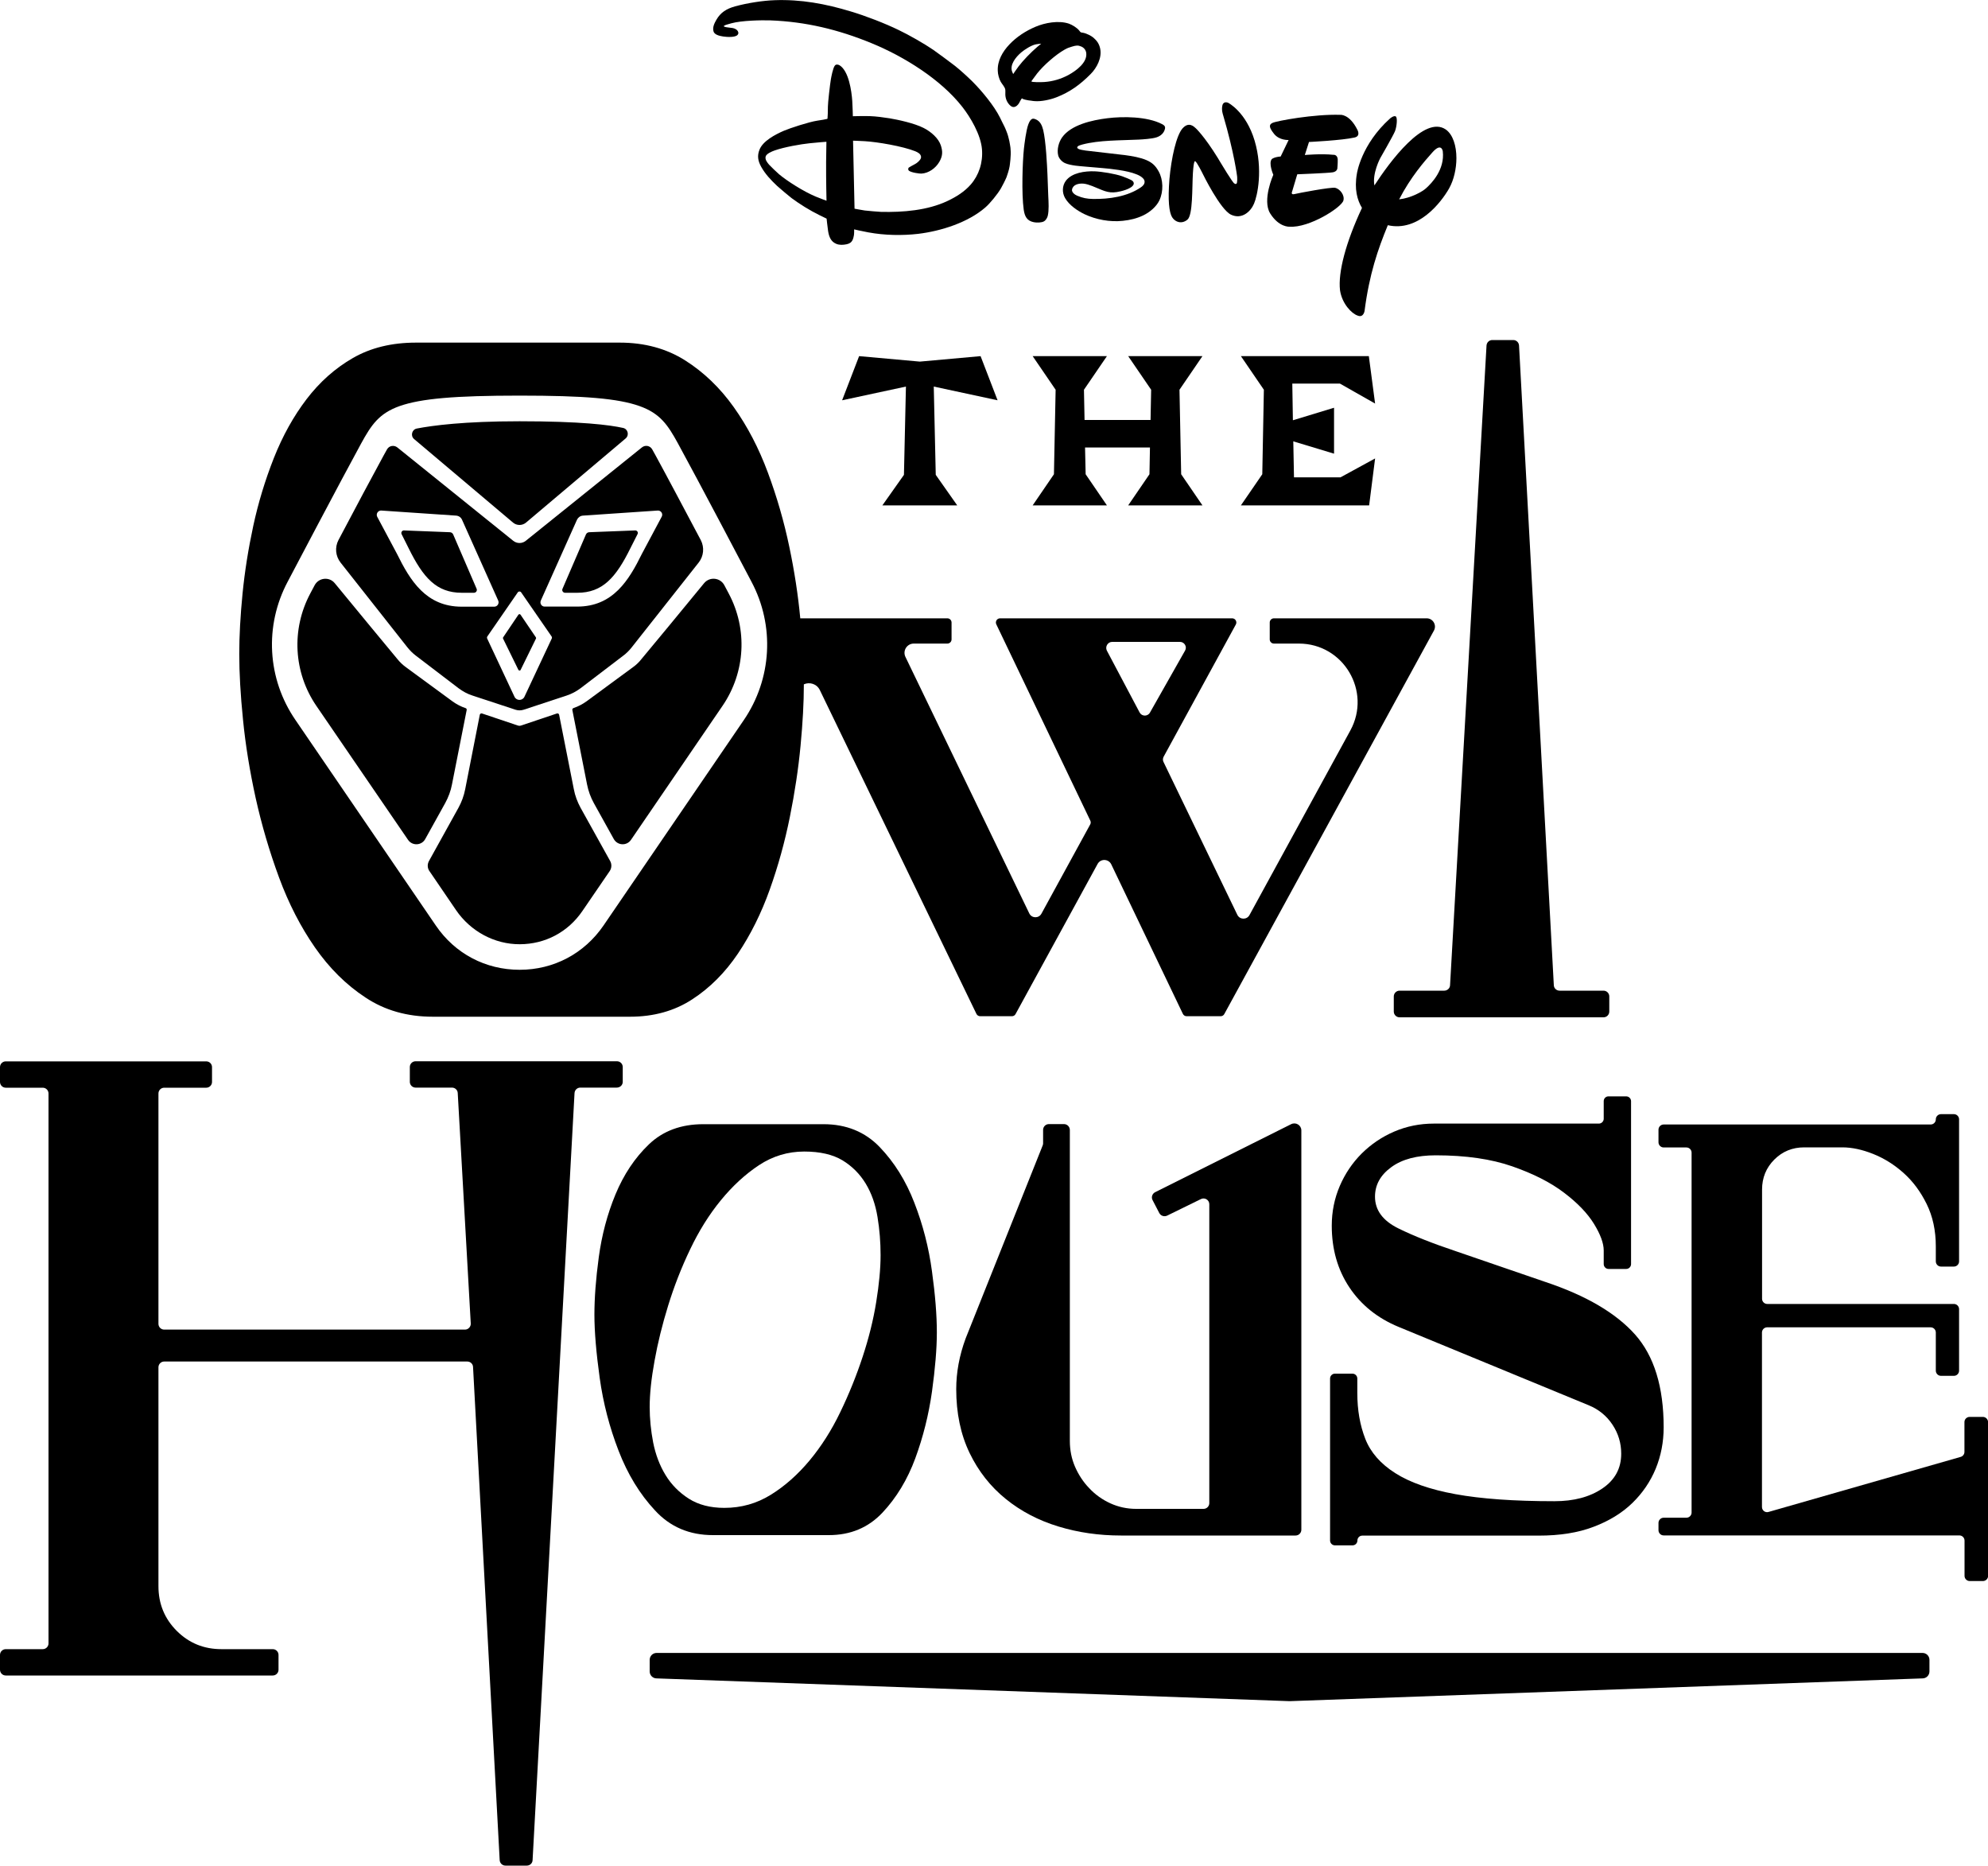
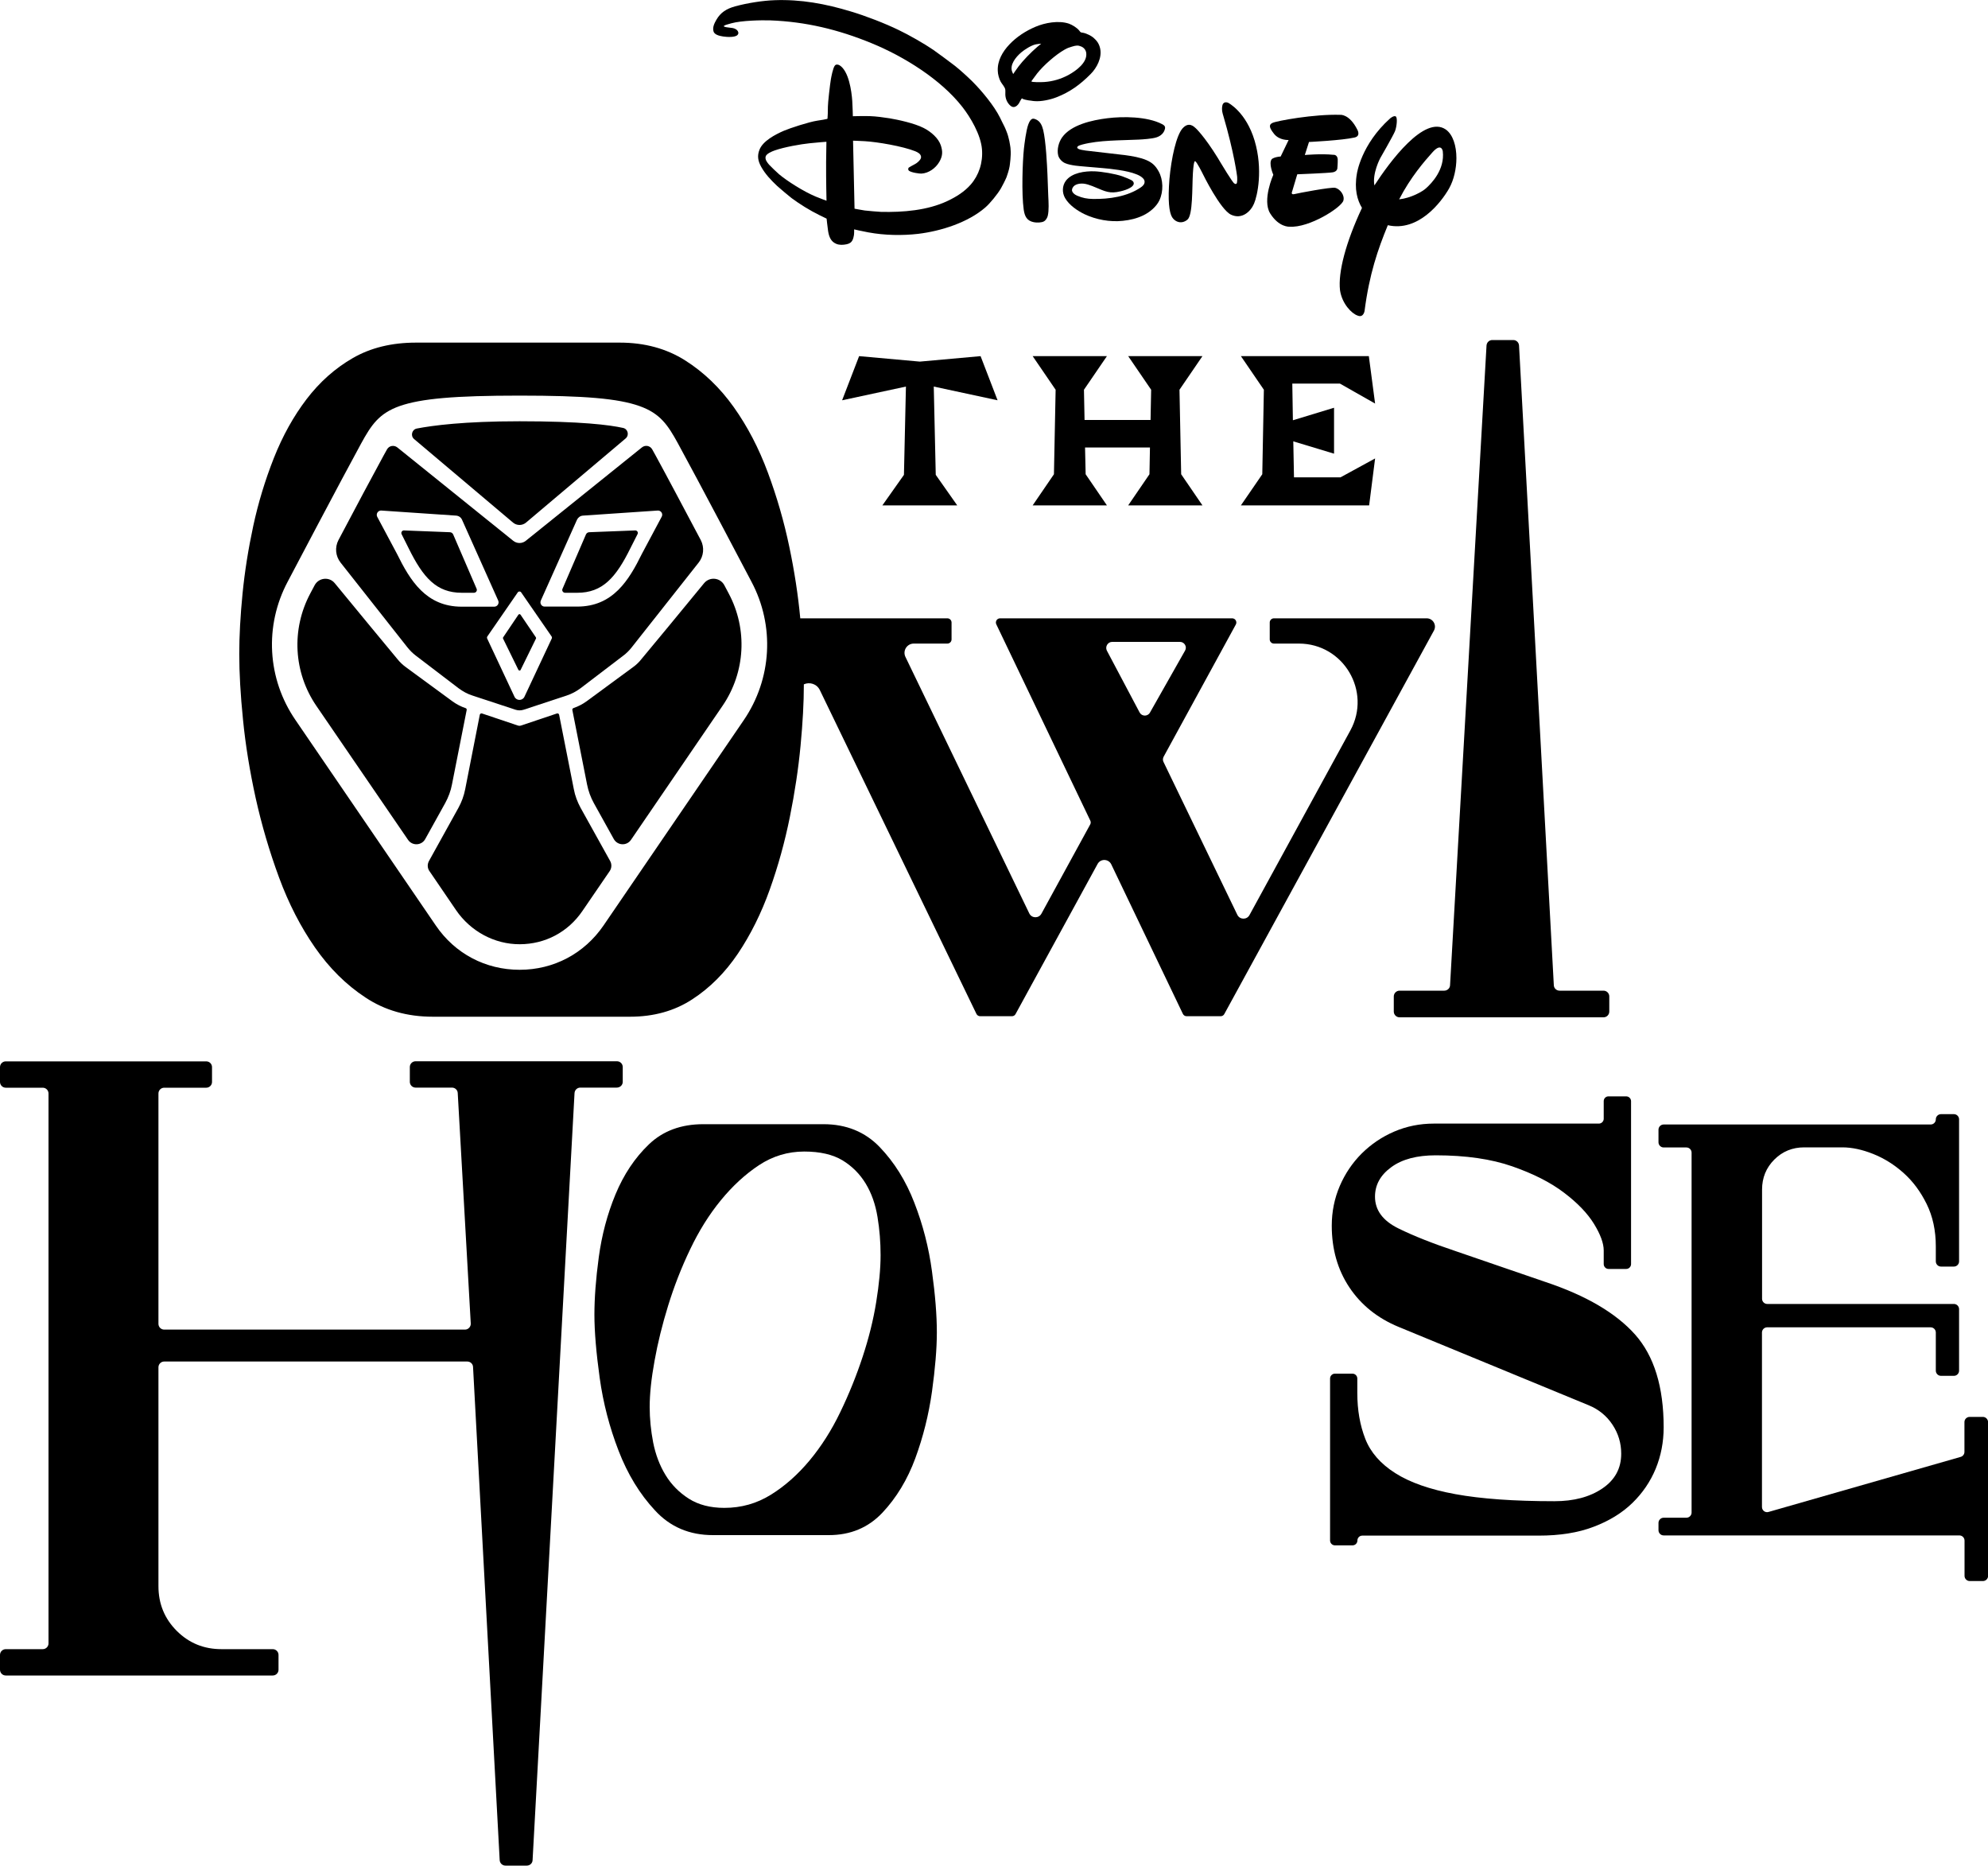
<svg xmlns="http://www.w3.org/2000/svg" version="1.1" id="Layer_1" x="0px" y="0px" viewBox="0 0 2000 1876.4" style="enable-background:new 0 0 2000 1876.4;" xml:space="preserve">
  <g>
    <polygon points="986.5,358.2 925.4,363.7 864.3,358.2 847.2,402.6 911.4,388.8 909.4,477.6 887.7,508.3 963,508.3 941.4,477.6    939.4,388.8 1003.6,402.6  " />
    <polygon points="1348,385.8 1383.4,405.9 1377.1,358.2 1248.4,358.2 1271.5,392 1269.9,477 1248.4,508.3 1377.4,508.3    1383.4,461.1 1348.6,480.1 1301.8,480.1 1301.1,443.9 1342.1,456.3 1342.1,410.1 1300.7,422.7 1300.1,385.8  " />
    <polygon points="1135,358.2 1158.1,392 1157.5,422.4 1091.1,422.4 1090.5,392 1113.6,358.2 1038.9,358.2 1062,392 1060.3,477    1038.9,508.3 1113.6,508.3 1092.2,477 1091.6,450.1 1156.9,450.1 1156.4,477 1135,508.3 1209.7,508.3 1188.3,477 1186.6,392    1209.7,358.2  " />
    <path d="M1453,996.4h-45c-3.2,0-5.8,2.6-5.8,5.8v15.2c0,3.2,2.6,5.8,5.8,5.8h205.2c3.2,0,5.8-2.6,5.8-5.8v-15.2   c0-3.2-2.6-5.8-5.8-5.8H1569c-3.1,0-5.7-2.4-5.8-5.5l-35-643.4c-0.2-3.1-2.7-5.5-5.8-5.5h-21.1c-3.1,0-5.6,2.4-5.8,5.5l-36.7,643.5   C1458.7,993.9,1456.1,996.4,1453,996.4z" />
    <path d="M626.5,1088.1v-14.9c0-3.2-2.6-5.8-5.8-5.8H418.1c-3.2,0-5.8,2.6-5.8,5.8v14.9c0,3.2,2.6,5.8,5.8,5.8h36.6   c3.1,0,5.7,2.4,5.8,5.5l13.1,231.7c0.2,3.3-2.5,6.2-5.8,6.2H165.2c-3.2,0-5.8-2.6-5.8-5.8v-231.7c0-3.2,2.6-5.8,5.8-5.8h42.3   c3.2,0,5.8-2.6,5.8-5.8v-14.9c0-3.2-2.6-5.8-5.8-5.8H5.8c-3.2,0-5.8,2.6-5.8,5.8v14.9c0,3.2,2.6,5.8,5.8,5.8H43   c3.2,0,5.8,2.6,5.8,5.8v553.1c0,3.2-2.6,5.8-5.8,5.8H5.8c-3.2,0-5.8,2.6-5.8,5.8v14.9c0,3.2,2.6,5.8,5.8,5.8h268.6   c3.2,0,5.8-2.6,5.8-5.8v-14.9c0-3.2-2.6-5.8-5.8-5.8h-51.6c-17.7,0-32.7-6.1-45-18.4c-12.3-12.3-18.4-27.3-18.4-45v-220.1   c0-3.2,2.6-5.8,5.8-5.8h304.9c3.1,0,5.7,2.4,5.8,5.5l26.8,496c0.2,3.1,2.7,5.5,5.8,5.5h21.5c3.1,0,5.7-2.4,5.8-5.5l42.2-771.5   c0.2-3.1,2.7-5.5,5.8-5.5h36.6C623.9,1093.9,626.5,1091.3,626.5,1088.1z" />
    <path d="M717.2,1544h116.6c21.8,0,39.7-7.5,53.9-22.5c14.1-15,25.2-33.3,33.1-54.7c7.9-21.5,13.5-43.8,16.8-67.1   c3.2-23.2,4.9-43.1,4.9-59.6c0-17.1-1.6-37.5-4.9-61.4c-3.2-23.8-9.1-46.8-17.7-68.9c-8.5-22.1-20.2-40.8-34.9-56.1   c-14.7-15.3-33.6-23-56.5-23h-121c-22.4,0-40.6,6.8-54.7,20.3c-14.1,13.5-25.3,30.3-33.6,50.3c-8.3,20-13.8,41.1-16.8,63.1   c-3,22.1-4.4,41.4-4.4,57.8c0,17.1,1.8,38.3,5.3,63.6c3.5,25.3,9.9,49.8,19,73.3c9.1,23.6,21.3,43.6,36.6,60   C674.2,1535.8,693.7,1544,717.2,1544z M653.6,1415.1c0-12.9,1.6-28.4,4.9-46.4c3.2-18,7.8-36.5,13.7-55.6   c5.9-19.1,13.2-38,22.1-56.5c8.8-18.5,19.1-35,30.9-49.4c11.8-14.4,24.6-26.2,38.4-35.3c13.8-9.1,29-13.7,45.5-13.7   c15.9,0,28.7,3,38.4,8.8c9.7,5.9,17.5,13.7,23.4,23.4c5.9,9.7,9.8,20.9,11.9,33.6c2.1,12.7,3.1,25.5,3.1,38.4   c0,13.5-1.5,29.3-4.4,47.2c-2.9,18-7.5,36.4-13.7,55.2c-6.2,18.8-13.7,37.4-22.5,55.6c-8.8,18.3-19.1,34.4-30.9,48.6   c-11.8,14.1-24.7,25.6-38.9,34.4s-29.7,13.2-46.8,13.2c-14.1,0-26.1-3.1-35.8-9.3c-9.7-6.2-17.5-14.1-23.4-23.8   c-5.9-9.7-10-20.6-12.4-32.7C654.8,1438.8,653.6,1426.9,653.6,1415.1z" />
-     <path d="M1070.4,1130.6h-15.2c-3.2,0-5.8,2.6-5.8,5.8v13.4c0,0.7-0.1,1.5-0.4,2.2l-77.5,194.1c-6.4,17.3-9.5,34.3-9.5,51.1   c0,24.2,4.5,45.6,13.4,64.1c8.9,18.5,21.1,33.9,36.4,46.3c15.3,12.4,32.9,21.6,52.9,27.7c20,6.1,40.9,9.1,63,9.1h175.7   c3.2,0,5.8-2.6,5.8-5.8V1137c0-5.3-5.5-8.7-10.3-6.3l-136.8,68.4c-2.9,1.5-4.1,5-2.6,7.9l6.8,13.1c1.5,2.8,4.9,3.9,7.8,2.6   l34.1-16.7c3.9-1.9,8.4,0.9,8.4,5.2v300.6c0,3.2-2.6,5.8-5.8,5.8h-67.8c-9.2,0-17.9-1.9-26-5.6c-8.1-3.7-15.2-8.8-21.2-15.2   c-6.1-6.3-10.8-13.6-14.3-21.6c-3.5-8.1-5.2-16.7-5.2-26v-312.6C1076.3,1133.2,1073.6,1130.6,1070.4,1130.6z" />
    <path d="M1613.4,1107.5v17.7c0,2.7-2.2,4.9-4.9,4.9h-166c-14.2,0-27.4,2.7-39.8,8c-12.4,5.3-23.3,12.7-32.8,22.1   c-9.4,9.4-16.8,20.4-22.1,32.8c-5.3,12.4-8,25.7-8,39.8c0,23.6,5.9,44.3,17.7,62c11.8,17.7,28.3,31,49.6,39.8l191.2,78.8   c10,4.1,18,10.6,23.9,19.5c5.9,8.9,8.8,18.6,8.8,29.2c0,14.8-6.3,26.4-19,35c-12.7,8.6-28.8,12.8-48.2,12.8   c-40.7,0-73.9-2.4-99.6-7.1c-25.7-4.7-45.9-11.8-60.6-21.2c-14.8-9.4-24.8-20.9-30.1-34.5c-5.3-13.6-8-28.9-8-46v-14.6   c0-2.7-2.2-4.9-4.9-4.9H1343c-2.7,0-4.9,2.2-4.9,4.9v162.9c0,2.7,2.2,4.9,4.9,4.9h17.7c2.7,0,4.9-2.2,4.9-4.9l0,0   c0-2.7,2.2-4.9,4.9-4.9h177.5c21.2,0,39.7-2.9,55.3-8.9c15.6-5.9,28.6-13.9,38.9-23.9c10.3-10,18.1-21.5,23.5-34.5   c5.3-13,8-26.8,8-41.6c0-40.7-9.6-71.8-28.8-93.4c-19.2-21.5-49.1-39.1-89.8-52.7l-90.3-31c-23-7.7-42.4-15.3-58-23   c-15.6-7.7-23.5-18.3-23.5-31.9c0-11.8,5.4-21.7,16.4-29.7c10.9-8,25.8-11.9,44.7-11.9c30.1,0,55.8,3.7,77,11.1   c21.2,7.4,38.6,16.2,52.2,26.6c13.6,10.3,23.6,20.8,30.1,31.4c6.5,10.6,9.7,19.5,9.7,26.6v13.7c0,2.7,2.2,4.9,4.9,4.9h17.7   c2.7,0,4.9-2.2,4.9-4.9v-163.8c0-2.7-2.2-4.9-4.9-4.9h-17.7C1615.6,1102.6,1613.4,1104.8,1613.4,1107.5z" />
    <path d="M1994.8,1425.1h-13.3c-2.8,0-5.2,2.3-5.2,5.2v30c0,2.3-1.5,4.3-3.7,5l-193.4,55.4c-3.3,1-6.6-1.5-6.6-5v-175.5   c0-2.8,2.3-5.2,5.2-5.2h164.5c2.8,0,5.2,2.3,5.2,5.2v38.4c0,2.8,2.3,5.2,5.2,5.2h13c2.8,0,5.2-2.3,5.2-5.2v-61.9   c0-2.8-2.3-5.2-5.2-5.2h-187.8c-2.8,0-5.2-2.3-5.2-5.2v-109.9c0-11.8,4.1-21.9,12.3-30.1c8.2-8.2,18.2-12.3,30.1-12.3h38.4   c9.5,0,19.9,2.2,30.9,6.6c11.1,4.4,21.3,10.8,30.7,19.2c9.4,8.4,17.1,18.8,23.2,31.2c6.1,12.4,9.2,26.6,9.2,42.7v15   c0,2.8,2.3,5.2,5.2,5.2h13c2.8,0,5.2-2.3,5.2-5.2v-142.9c0-2.8-2.3-5.2-5.2-5.2h-13c-2.8,0-5.2,2.3-5.2,5.2s-2.3,5.2-5.2,5.2   h-268.6c-2.8,0-5.2,2.3-5.2,5.2v12.7c0,2.8,2.3,5.2,5.2,5.2h22.9c2.8,0,5.2,2.3,5.2,5.2v362c0,2.8-2.3,5.2-5.2,5.2h-22.9   c-2.8,0-5.2,2.3-5.2,5.2v7.4c0,2.8,2.3,5.2,5.2,5.2h297.5c2.8,0,5.2,2.3,5.2,5.2v35.5c0,2.8,2.3,5.2,5.2,5.2h13.3   c2.8,0,5.2-2.3,5.2-5.2v-154.6C2000,1427.4,1997.7,1425.1,1994.8,1425.1z" />
-     <path d="M1934.1,1662.5H660.6c-3.9,0-7,3.1-7,7v11.6c0,3.8,3,6.9,6.8,7l636.7,22.9c0.2,0,0.3,0,0.5,0l636.7-22.9   c3.8-0.1,6.8-3.2,6.8-7v-11.6C1941.1,1665.6,1938,1662.5,1934.1,1662.5z" />
    <path d="M521.5,673.7c0.5,1,1.9,1,2.3,0l15.4-31.4c0.2-0.4,0.2-0.9-0.1-1.3l-15.4-22.7c-0.5-0.8-1.6-0.8-2.2,0L506.2,641   c-0.3,0.4-0.3,0.9-0.1,1.3L521.5,673.7z" />
    <path d="M409.8,651c2.5,3.1,5.3,6,8.5,8.4l43,32.8c4.3,3.2,9,5.8,14.1,7.4l43.1,14.2c2.7,0.9,5.6,0.9,8.4,0l43.1-14.2   c5.1-1.7,9.8-4.2,14.1-7.4l43-32.8c3.2-2.4,6-5.2,8.5-8.4l67.3-85.2c5.1-6.5,5.9-15.3,2.1-22.6c-16.5-31.1-35.8-67.5-45.4-85   c-1.3-2.3-2.4-4.4-3.5-6.3c-2.1-3.7-7-4.6-10.3-1.9L529,543.9c-3.7,3-9,3-12.7,0l-116.6-93.9c-3.3-2.6-8.2-1.8-10.3,1.9   c-1.1,1.9-2.3,4-3.5,6.3c-9.6,17.5-29,53.9-45.4,85c-3.8,7.3-3,16.1,2.1,22.6L409.8,651z M544.1,604l36.4-81.3   c1.1-2.3,3.3-3.9,5.9-4.1l75.3-5.1c3.3-0.2,5.6,3.3,4,6.2l-19.8,37.1c-13.3,27-29.3,53.3-65.2,53.3h-32.7   C544.9,610.2,542.8,606.9,544.1,604z M520.9,595.8c0.8-1.2,2.6-1.2,3.4,0l30.6,44.3c0.4,0.6,0.5,1.4,0.2,2.1l-27.5,58.6   c-2,4.2-8,4.2-10,0l-27.5-58.6c-0.3-0.7-0.2-1.5,0.2-2.1L520.9,595.8z M383.6,513.5l75.3,5.1c2.6,0.2,4.8,1.7,5.9,4.1l36.4,81.3   c1.3,2.9-0.8,6.2-4,6.2h-32.7c-35.9,0-51.9-26.3-65.2-53.3l-19.8-37.1C378,516.8,380.3,513.3,383.6,513.5z" />
    <path d="M411.1,551.4c14.6,29.6,28,44.8,53.4,44.8h12.3c2.1,0,3.5-2.1,2.7-4l-23.6-54.7c-0.6-1.3-1.8-2.1-3.2-2.2l-46.3-1.8   c-1.9-0.1-3.2,2-2.4,3.7L411.1,551.4z" />
    <path d="M416.6,441.6l99.5,84c3.8,3.2,9.3,3.2,13.1,0l100.2-84.6c3.9-3.3,2.3-9.6-2.6-10.6c-13.4-3-42.3-6.7-104.1-6.7   c-56.1,0-87.8,4.3-103.3,7.3C414.4,431.9,412.7,438.3,416.6,441.6z" />
    <path d="M568.5,596.2h12.3c25.3,0,38.8-15.2,53.4-44.8l7.2-14.2c0.9-1.7-0.4-3.8-2.4-3.7l-46.3,1.8c-1.4,0.1-2.6,0.9-3.2,2.2   l-23.6,54.7C565,594,566.4,596.2,568.5,596.2z" />
    <path d="M584.1,812.5c-3.2-5.9-5.6-12.2-6.8-18.7l-14.8-74.9c-0.2-1-1.2-1.6-2.2-1.3c-14.6,4.9-31.4,10.6-36.3,12.2   c-0.9,0.3-1.9,0.3-2.8,0c-4.9-1.6-21.7-7.3-36.3-12.2c-1-0.3-2,0.3-2.2,1.3L468,793.8c-1.3,6.6-3.6,12.9-6.8,18.7l-29.7,53.6   c-1.7,3.2-1.6,7,0.5,10l26.8,39.3c14.5,21.2,38.5,34.4,64.2,34.3c25.6-0.1,48.5-12.3,62.9-33.4l27.5-40.2c2-3,2.2-6.8,0.5-10   L584.1,812.5z" />
    <path d="M257.2,802.6c6,27,13.8,53.6,23.5,79.9c9.7,26.3,21.8,49.8,36.2,70.5c14.4,20.7,31.3,37.5,50.8,50.3   c19.4,12.9,42,19.3,67.7,19.3h198.4c23.8,0,44.7-5.8,62.5-17.4c17.9-11.6,33.2-27,46.1-46.1c12.8-19.1,23.5-40.6,32-64.4   c8.5-23.8,15.2-48.1,20.2-72.9c5-24.8,8.6-48.7,10.8-71.9c2.2-23.2,3.3-43.6,3.3-61.1c0-0.2,0-0.4,0-0.5c5.7-2.6,13-0.6,16.1,5.8   l157.5,325.6c0.7,1.5,2.2,2.4,3.8,2.4h31.9c1.5,0,3-0.8,3.7-2.2l82.5-150.9c3-5.6,11.1-5.3,13.8,0.4l72,150.3   c0.7,1.5,2.2,2.4,3.8,2.4h34.2c1.5,0,3-0.8,3.7-2.2l210.9-385.7c3-5.5-1-12.3-7.3-12.3h-153.7c-2.3,0-4.2,1.9-4.2,4.2v17   c0,2.3,1.9,4.2,4.2,4.2h25.1c44.9,0,73.3,48,51.8,87.4l-101.5,185.7c-2.7,4.9-9.8,4.7-12.2-0.3l-74.3-153.8   c-0.8-1.6-0.7-3.5,0.1-5.1l72.7-133.1c1.5-2.8-0.5-6.2-3.7-6.2h-233.5c-3.1,0-5.1,3.2-3.8,6l94.6,197.5c0.6,1.2,0.5,2.7-0.1,3.8   l-49.1,89.8c-2.7,4.9-9.8,4.7-12.2-0.3l-124.6-258c-3-6.2,1.5-13.4,8.4-13.4h33.8c2.3,0,4.2-1.9,4.2-4.2v-17c0-2.3-1.9-4.2-4.2-4.2   h-148c-2.2-23.5-5.9-47.5-11-71.8c-5.3-25.4-12.5-50.3-21.6-74.8c-9.1-24.5-20.5-46.4-34.3-65.8c-13.8-19.4-30.1-35.1-48.9-47   c-18.8-11.9-40.8-17.9-65.8-17.9h-205c-24.5,0-45.6,5.2-63.5,15.5c-17.9,10.3-33.4,24.1-46.6,41.4c-13.2,17.3-24.1,37-32.9,59.2   c-8.8,22.3-15.7,45-20.7,68.2c-5,23.2-8.6,45.9-10.8,68.2c-2.2,22.3-3.3,42.5-3.3,60.7c0,18.8,1.2,40.9,3.8,66.3   C247,749.5,251.3,775.7,257.2,802.6z M1118.9,645.6h68.2c4.5,0,7.4,4.9,5.1,8.8l-35.3,62.3c-2.3,4.1-8.2,4-10.4-0.1l-33-62.3   C1111.6,650.3,1114.5,645.6,1118.9,645.6z M289.5,584.9c0.5-1,55.2-104.9,73.9-139c10.1-18.4,17.8-30.1,38.7-37.5   c21.4-7.5,55.2-10.5,120.6-10.5s99.2,2.9,120.6,10.5c20.9,7.4,28.6,19.1,38.7,37.5c18.6,33.9,73.4,137.9,73.9,139   c23.7,44.4,20.7,97.9-7.7,139.5l-141,206.4c-19.4,28.3-50.1,44.6-84.4,44.6c-34.3,0-65.1-16.2-84.4-44.6l-141-206.4   C268.7,682.8,265.8,629.3,289.5,584.9z" />
    <path d="M637,670.9c-10.4,7.7-35.3,25.9-46.8,34.4c-4,2.9-8.4,5.2-13.1,6.8c-0.1,0-0.1,0-0.2,0.1c-0.8,0.3-1.3,1.1-1.1,1.9   l14.8,74.9c1.3,6.6,3.6,12.9,6.8,18.7l20.1,36.2c3.7,6.6,13,7.1,17.3,0.8l92.1-134.8c23-33.7,25.4-77,6.2-113   c-0.1-0.2-1.7-3.2-4.4-8.3c-4.1-7.7-14.7-8.8-20.3-2.1c-21.6,26.4-52.3,63.5-63,76.3C643,665.9,640.2,668.6,637,670.9z" />
    <path d="M410.5,844.7c4.3,6.3,13.7,5.8,17.3-0.8l20.1-36.2c3.2-5.9,5.6-12.2,6.8-18.7l14.8-74.9c0.2-0.8-0.3-1.6-1.1-1.9   c0,0-0.1,0-0.1,0c-4.7-1.6-9.1-3.9-13.1-6.8c-11.5-8.5-36.4-26.7-46.9-34.4c-3.2-2.3-6-5-8.5-8.1c-10.6-12.8-41.3-49.8-63-76.3   c-5.5-6.8-16.2-5.7-20.3,2.1c-2.7,5.1-4.3,8.1-4.4,8.3c-19.2,36.1-16.8,79.4,6.2,113L410.5,844.7z" />
    <path d="M1068.5,138.2c-3.4,4.8-5.4,12.2-3.9,18.2c0.9,3.3,3.9,6.4,6.9,7.7c3,1.3,6.9,2,10.4,2.5c3.4,0.5,17.7,1.6,26.7,2.4   c8.6,0.7,25.4,2.5,34.4,6.2c0,0,8.6,2.9,8.5,7.7c0,2.4-1.8,4.2-3.7,5.5c-13.5,9.3-31.9,12-48.4,11.7c-5.6-0.1-10.2-0.9-15.8-3.3   c-2.4-1-5.6-3.5-5.1-6.1c0.9-5.1,6.7-6.4,11.5-6c2.7,0.2,6.2,1.4,8.8,2.4c10.5,4.1,15.4,7.5,24.6,6.1c3.5-0.5,15.5-3.1,17.1-7.9   c0.4-1.2-0.2-2.5-1.1-3.3c-1.3-1.3-8.5-4-10.4-4.7c-7.1-2.5-20.5-4.7-27.9-5c-9.8-0.3-22.7,1.4-28.8,9.5c-3.8,5.1-3.9,12-0.8,17.4   c4.2,7.3,12.7,12.9,19.5,16.2c11.6,5.5,25.6,8.1,38.6,6.7c7.4-0.8,13.8-2.3,20.4-5.4c6.3-3,13.2-8.5,16.4-15.2   c4.2-9,3.9-20.8-0.8-29.2c-3.1-5.6-6.4-8.7-12.1-11.2c-6.2-2.7-14.2-4.1-22.5-5.2c-0.5-0.1-0.6-0.1-1.1-0.1l-37.9-4.4   c-0.5-0.1-0.6-0.1-1.1-0.2c-1.6-0.3-9.3-1.1-6.6-4c0.8-0.8,3.1-1.4,4.4-1.8c17.2-4.6,39-4.1,57-5c4-0.2,13.2-0.8,17.6-2.2   c4.2-1.3,7.7-4.2,8.7-8.7c0.5-2.4-0.7-3.5-3-4.7c-15-7.8-39.6-7.8-54.8-5.9C1098.6,120.8,1077.5,125.5,1068.5,138.2z" />
    <path d="M1006.8,82.3c1.4,2.4,4,5.1,4.5,7.6c0.3,1.5,0,3.5,0.1,5.3c0.1,4.1,1.9,8.3,5,11c2.2,1.9,4.2,1.9,6.5,0.2   c0.7-0.5,1.6-1.6,2.2-2.5c1-1.7,2-4,2.9-4.9c0.1-0.1,0.8,0.2,1.3,0.6c0.4,0.3,4.2,1.2,5.2,1.3c2,0.1,4.2,0.7,6.3,0.8   c6.7,0.6,16-1.5,21.9-3.8c13.5-5.2,23.9-12.7,34.5-23.4c6.2-6.2,11.6-16.4,9.6-25.7c-1-4.6-3.1-7.8-7-11.1c-1.9-1.6-6.7-4.1-10-4.7   c-1-0.2-2.2-0.3-2.6-0.6c-0.5-0.3-0.9-1-1.4-1.6c-2.4-3-7.1-5.8-10.4-7c-10.4-3.5-24.2-0.9-33.6,3.1c-10,4.2-19.2,10.3-26.2,17.7   c-7,7.3-12.3,16.6-11.8,26.6C1003.8,74.4,1005.1,79.4,1006.8,82.3z M1070.9,50c3-1.7,4.4-2.2,7.5-3.1c4.3-1.3,6.1-1.5,9.4-0.1   c2.6,1.1,4.6,3.4,5,6.5c1.2,9.6-10,17.7-17.5,21.9c-7.7,4.2-16,6.7-24.8,7.3c-3.5,0.2-12.6,0.3-12.8-0.6c-0.1-0.2,0.5-1.1,1.3-2.1   c1.2-1.5,2.8-3.8,4.3-5.8C1049.9,65.6,1062.2,54.9,1070.9,50z M1027.3,52.8c3.4-2.9,10.2-7.3,14.8-8.2c1.9-0.4,5.4-0.7,5.4-0.7   s-2.2,1.8-4.1,3.4c-6.1,5.2-14.2,13.5-18.7,19.5c-2.5,3.3-5.4,7.7-5.4,7.7s-0.6-1.3-1-2.3C1015.6,65.3,1021.7,57.6,1027.3,52.8z" />
    <path d="M1050.3,222.6c2-1.2,3.3-3.6,3.8-5.6c1.3-5.6,0.8-13.6,0.5-19.7c-0.3-7.1-0.5-14.2-0.8-21.4c-0.4-9.6-1.6-34-4.3-45.1   c-1.2-4.8-3.1-9.1-7.8-10.9c-0.5-0.2-1.2-0.4-1.6-0.5c-3-0.6-4.7,3.5-5.5,5.5c-2.3,5.9-4,20.1-4.5,24.6   c-1.4,13.4-2.5,45.2-0.2,61.4c1,6.8,3.2,11.2,10.2,12.6C1042.9,224.1,1048,224,1050.3,222.6z" />
    <path d="M727.5,36.7c3.8,0.6,12.4,1.1,14.6-1.7c1-1.2,0.9-2.3,0.1-3.8c-0.9-1.5-3-2.6-5.1-3c-2.3-0.4-6.8-0.7-7.9-1.2   c-0.6-0.3-1.2-0.6-1.2-0.6s0.2-0.3,0.5-0.5c0.5-0.4,2.1-1.1,3.2-1.3c1.3-0.3,2.8-0.8,4.2-1.2c10.1-2.8,30-3.2,39.1-2.9   c35.4,1.3,68.4,9.2,101.7,22.9c32.7,13.4,69.8,36.4,91.5,64.2c8.2,10.5,18.5,27.9,19.7,42.5c1.1,13.4-3.1,26.1-11.3,35.5   c-6.2,7.1-14.4,12.3-23.3,16.5c-20.3,9.6-44.9,11.5-67,11c-2.9-0.1-13.8-1.1-16.4-1.4c-4.5-0.7-10.2-1.8-10.2-1.8l-1.5-68.4   c0,0,6.9,0.2,11.7,0.5c12.4,0.7,38,5,50.8,10.1c2.7,1.1,5.6,2.7,5.9,5.5c0.2,2.1-1.5,3.9-3.3,5.5c-0.9,0.8-1.8,1.4-2.9,2   c-2.2,1.2-6,3.2-6.2,3.5c-0.7,0.9-0.7,2.3,0.2,3.1c2.5,1.9,10.5,3,12.6,2.9c7.2-0.4,14.2-5.3,18-11.8c3.3-5.8,3.6-10.2,1.5-16.6   c-2.3-7-9.6-13.6-17.3-17.5c-9.4-4.8-25.8-8.3-34.2-9.7c-6.6-1-13.5-2-19.9-2.2c-6.5-0.2-17.1,0.1-17.1,0.1s-0.2-9.3-0.6-15.4   c-0.7-10.1-3.5-30-12.7-35.8c-1.7-1-3.8-1.2-4.9,0.4c-1.8,2.3-3.5,11.2-3.9,13.6c-0.8,4.3-3.1,24.5-3,27.6c0.1,3.1-0.3,11.7-0.4,12   c-0.1,0.1-0.2,0.2-0.4,0.3c-0.4,0.2-6.3,1.3-10.1,1.8c-8,1.2-27.4,7.5-33.6,10.2c-8.5,3.7-20.9,10.2-24.3,18.9   c-2.5,6.2-1.6,11.4,1.7,17.3c4.2,7.5,9.8,13.3,16,19.2c2.2,2.1,12.2,10.4,14.5,12.2c8.4,6.2,18,12.2,28.1,17.2   c3.3,1.6,7.2,3.5,7.2,3.5s0.8,7.9,1.5,12.5c0.9,5.7,2.8,10.6,8.1,12.8c3.2,1.4,6.9,1.2,10.4,0.5c2.9-0.6,4.9-1.8,6.1-4.3   c0.5-0.9,1.3-3.8,1.4-4.9c0.3-2.4,0.2-5.8,0.2-5.8s8.5,2,14.2,3c16.6,3.1,34.6,3.3,50.2,1.5c23.1-2.8,50-11.4,67.4-26.4   c4.7-4,12.5-13.5,15.9-19.4c1.9-3.5,3.8-7,5.6-11.2c0.4-0.9,2.7-7.9,3.1-10.9c0.2-1.3,1.6-11.3,1-16.6c0.1-2.2-1.2-8-1.3-9   c-0.1-0.1-0.7-2.9-1.2-4.8c-0.4-1.9-3.1-8.6-3.8-9.8c-1.8-3.3-2.9-6-4.4-8.9c-5.9-11.8-18.1-26.6-27.8-36.3   c-5.1-5-12-11.3-17.4-15.6c-2.6-2.1-19-14.2-21.8-16.1C930,44,914.2,35,904.1,30.2c-14-6.8-33.2-14.2-47.9-18.6   c-25.6-7.8-50.6-12.4-77-11.4c-11.7,0.4-27.3,2.8-39.7,6.2c-8.7,2.4-14.6,6.2-18.8,13.5c-2.1,3.6-4,7.6-2.9,11.6   C718.7,34.9,723.6,36.1,727.5,36.7z M820.6,197.7c-12.2-5.1-28.7-15.6-36.8-22.4c-1.9-1.6-8.9-8.3-10.1-9.7c-2.1-2.5-4-4.9-3.5-7.9   c0.5-3,6.3-5.4,9.2-6.4c9.6-3.4,26.2-6.3,35-7.2c6.9-0.8,17-1.5,17-1.5s-0.2,10.1-0.3,20.3c-0.1,19.4,0.4,39,0.4,39   S824.7,199.4,820.6,197.7z" />
    <path d="M1277.8,214.6c8.8,14.1,19.3,13.4,19.3,13.4c19.9,1.5,52.6-19.4,54.4-26.3c1.5-5.6-3.6-11.7-8.2-12.8   c-4.3-0.9-37,5.3-41,6.3c-4.2,1.1-2.3-2.8-2.3-2.8l5.1-17.1c0,0,31.3-1.2,35.8-2c4.2-0.8,4.5-3.7,4.5-3.7s0.5-4.9,0.4-9.5   c-0.5-4.9-4.4-4.4-4.4-4.4c-12.1-1.3-28.7,0.2-28.7,0.2l4.2-13.1c0,0,33.3-1.6,45.9-4.5c6.5-1.5,2.7-7.9,2.7-7.9   c-7.9-15.8-17-14.9-17-14.9c-26.2-0.9-64.2,6.1-68.3,8.1c-3.9,1.8-3.5,4.7,1.6,11.1c5.4,6.7,14.6,6.1,14.6,6.1l-8,16.6   c-6.5,0.5-8.8,2.5-8.8,2.5c-3.8,4,1.4,15.9,1.4,15.9S1269.6,201.2,1277.8,214.6z" />
    <path d="M1194.5,221c5.7-4.4,4.7-32.4,5.6-46.8c0.9-14.4,2.3-11.9,2.3-11.9c1.3-0.3,7.8,12.9,7.8,12.9s17.3,35.4,28.2,40.7   c11,5.2,19.9-3.2,23.2-11.1c3.4-7.9,9.2-34.2,0.6-63.3c-8.7-29.1-26.6-38.1-26.6-38.1s-4.6-2.2-5.8,2.5c-1.2,4.6,0.6,9.5,0.6,9.5   c11.5,39.1,14.2,62.2,14.2,62.2s0.5,6.8-0.8,7.2c-0.9,0.7-2-0.3-2-0.3c-1.3,0-14-21.2-14-21.2l-2.5-4.2   c-13.9-22.5-22.3-30.1-22.3-30.1c-2-1.8-7-6.9-13.3,0.1c-6.3,7.1-11.3,29.7-13.2,51c-1.7,21.2-0.4,33.3,2.7,38.4   C1182.5,223.7,1189,225.5,1194.5,221z" />
    <path d="M1370.2,209.1c-16.3,34.7-24.2,64.9-22.1,82.8c2,13.6,11.7,23.5,17.7,25.5c6,2.5,7-4.7,7-4.7c4.8-37,13.3-61.7,23.4-86.2   c30.5,7,53.5-22.7,61.6-36.9c4.8-8.5,7.4-19.9,7.4-30.6c0-12.2-3.4-23.5-10.6-28.7c-21.6-15-56.6,32.6-71.9,56.2   c-2.3-12,5.8-27.3,5.8-27.3s13-22.6,14.9-27.2c1.8-4.6,2.8-14.1,0.6-15c-2-0.9-5.5,2.1-5.5,2.1c-29.3,26.3-33.4,55.5-33.4,55.5   C1362.3,190.3,1365.5,201.4,1370.2,209.1z M1441.1,153.2c9.2-10.3,10.4-1,10.4-1c2.1,18.3-11.1,32-16.8,37.1   c-3.5,3.3-15.1,9.9-27.1,11.2C1419,178.3,1433.2,162,1441.1,153.2z" />
  </g>
</svg>